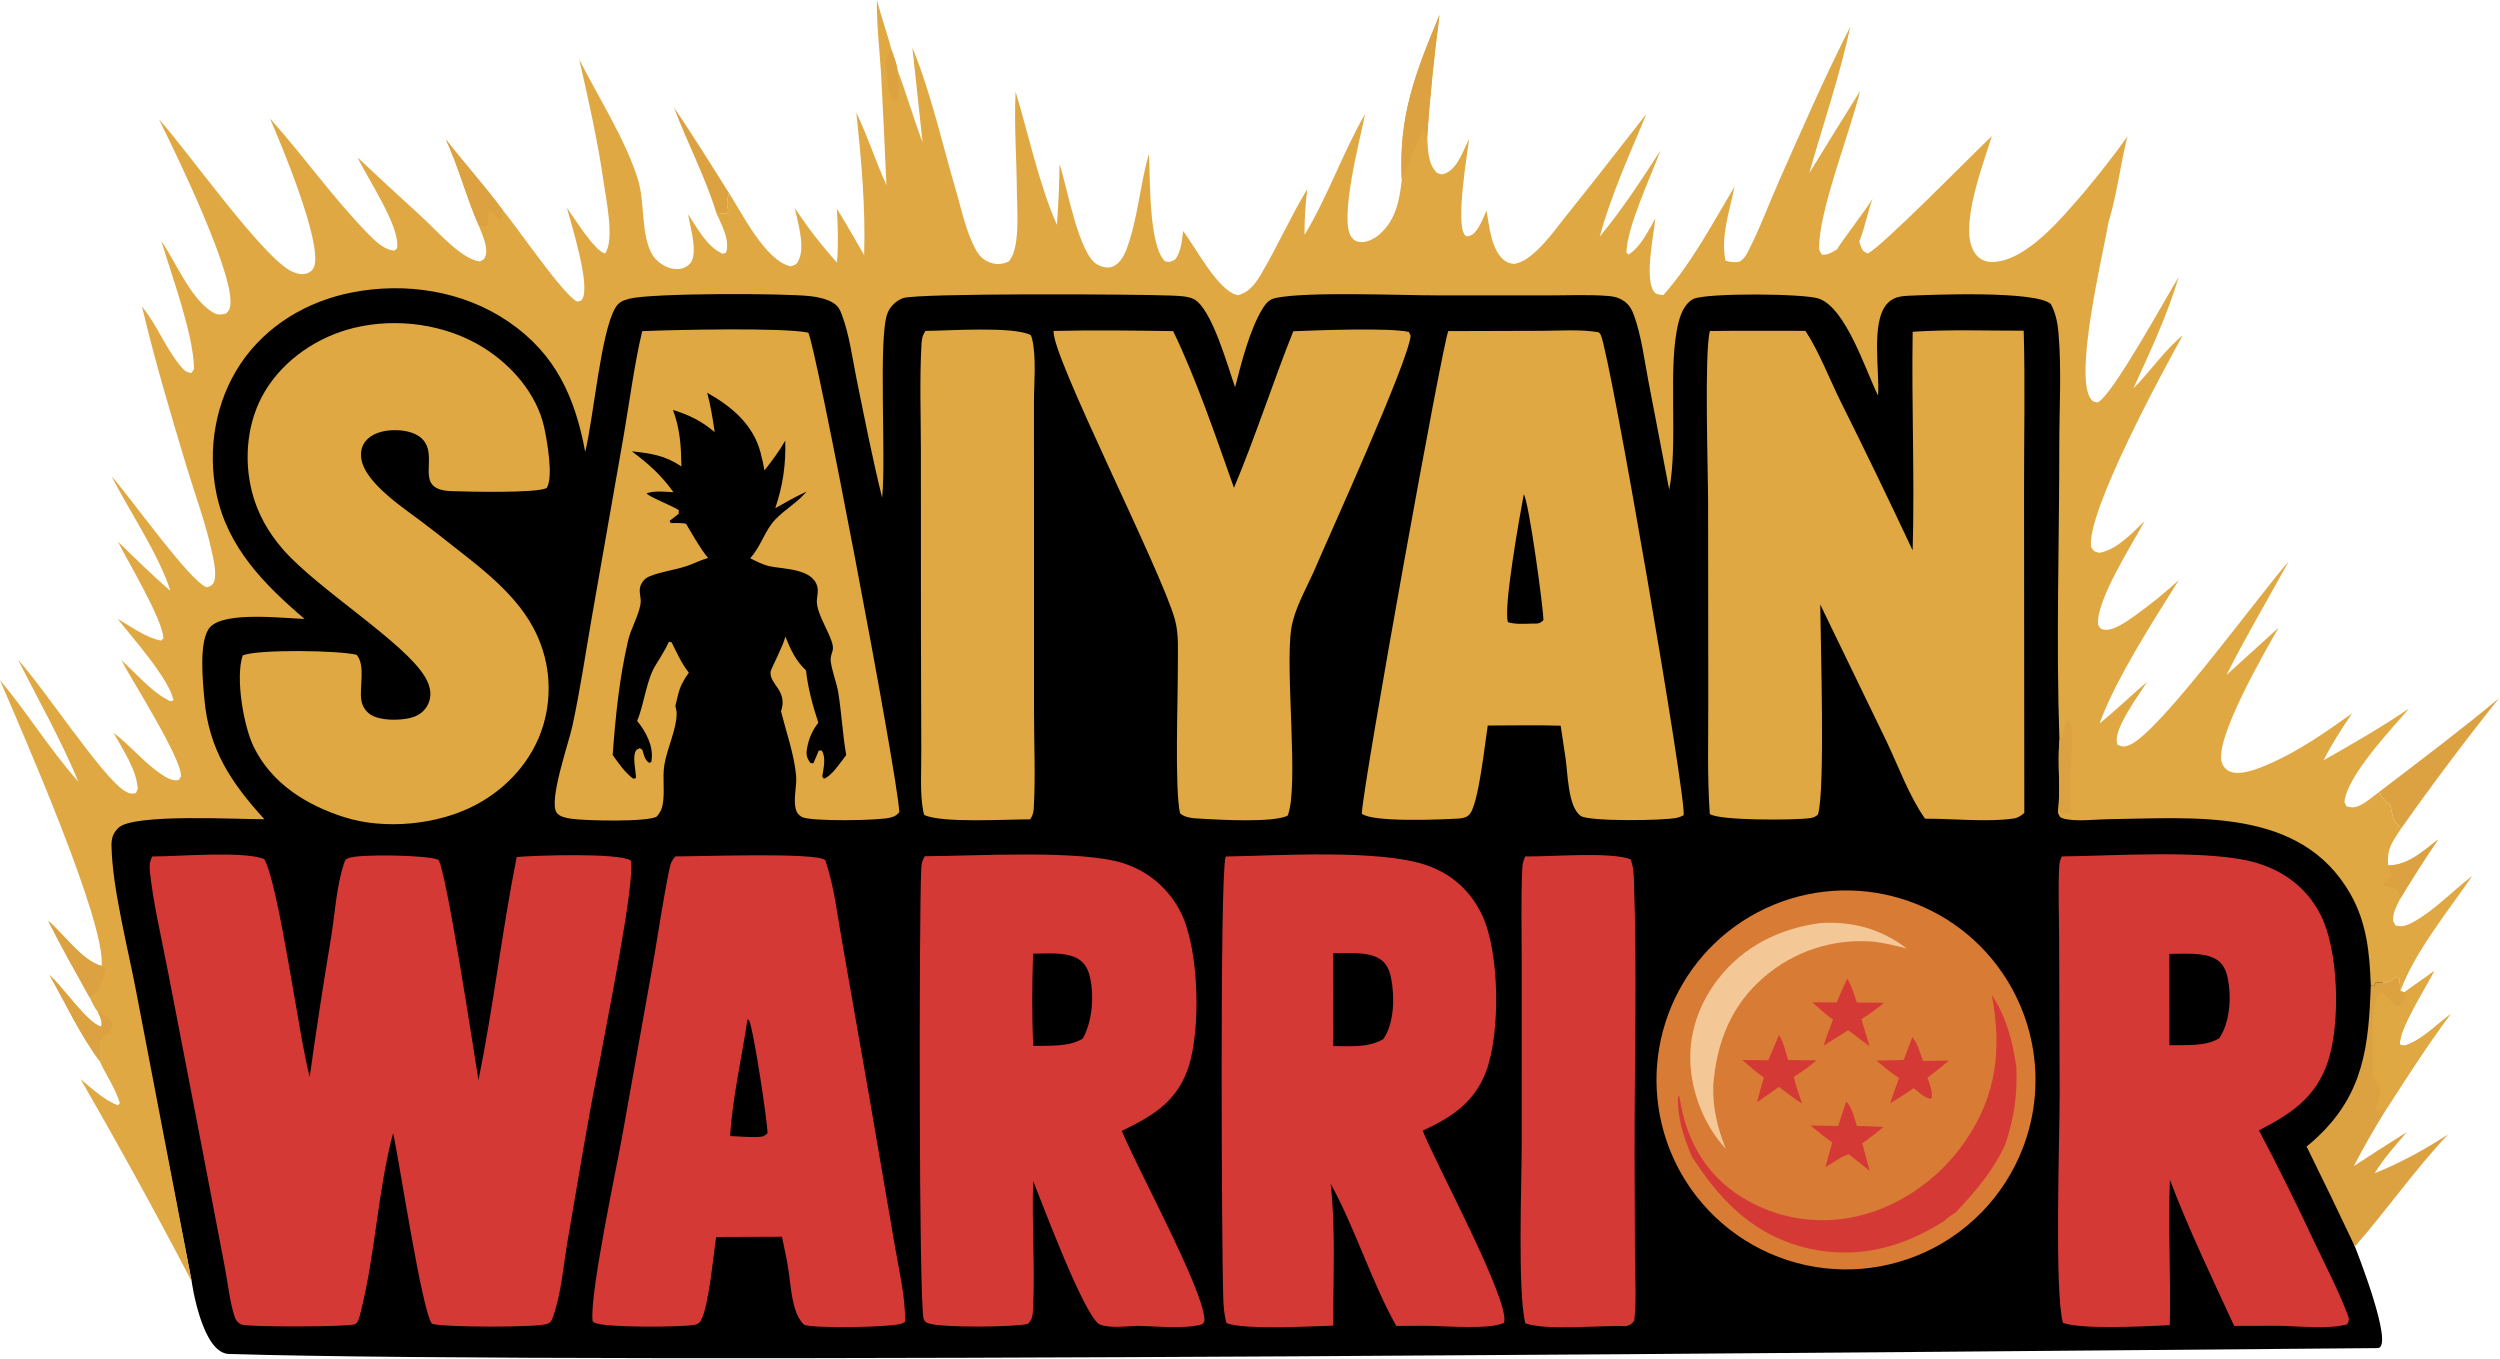
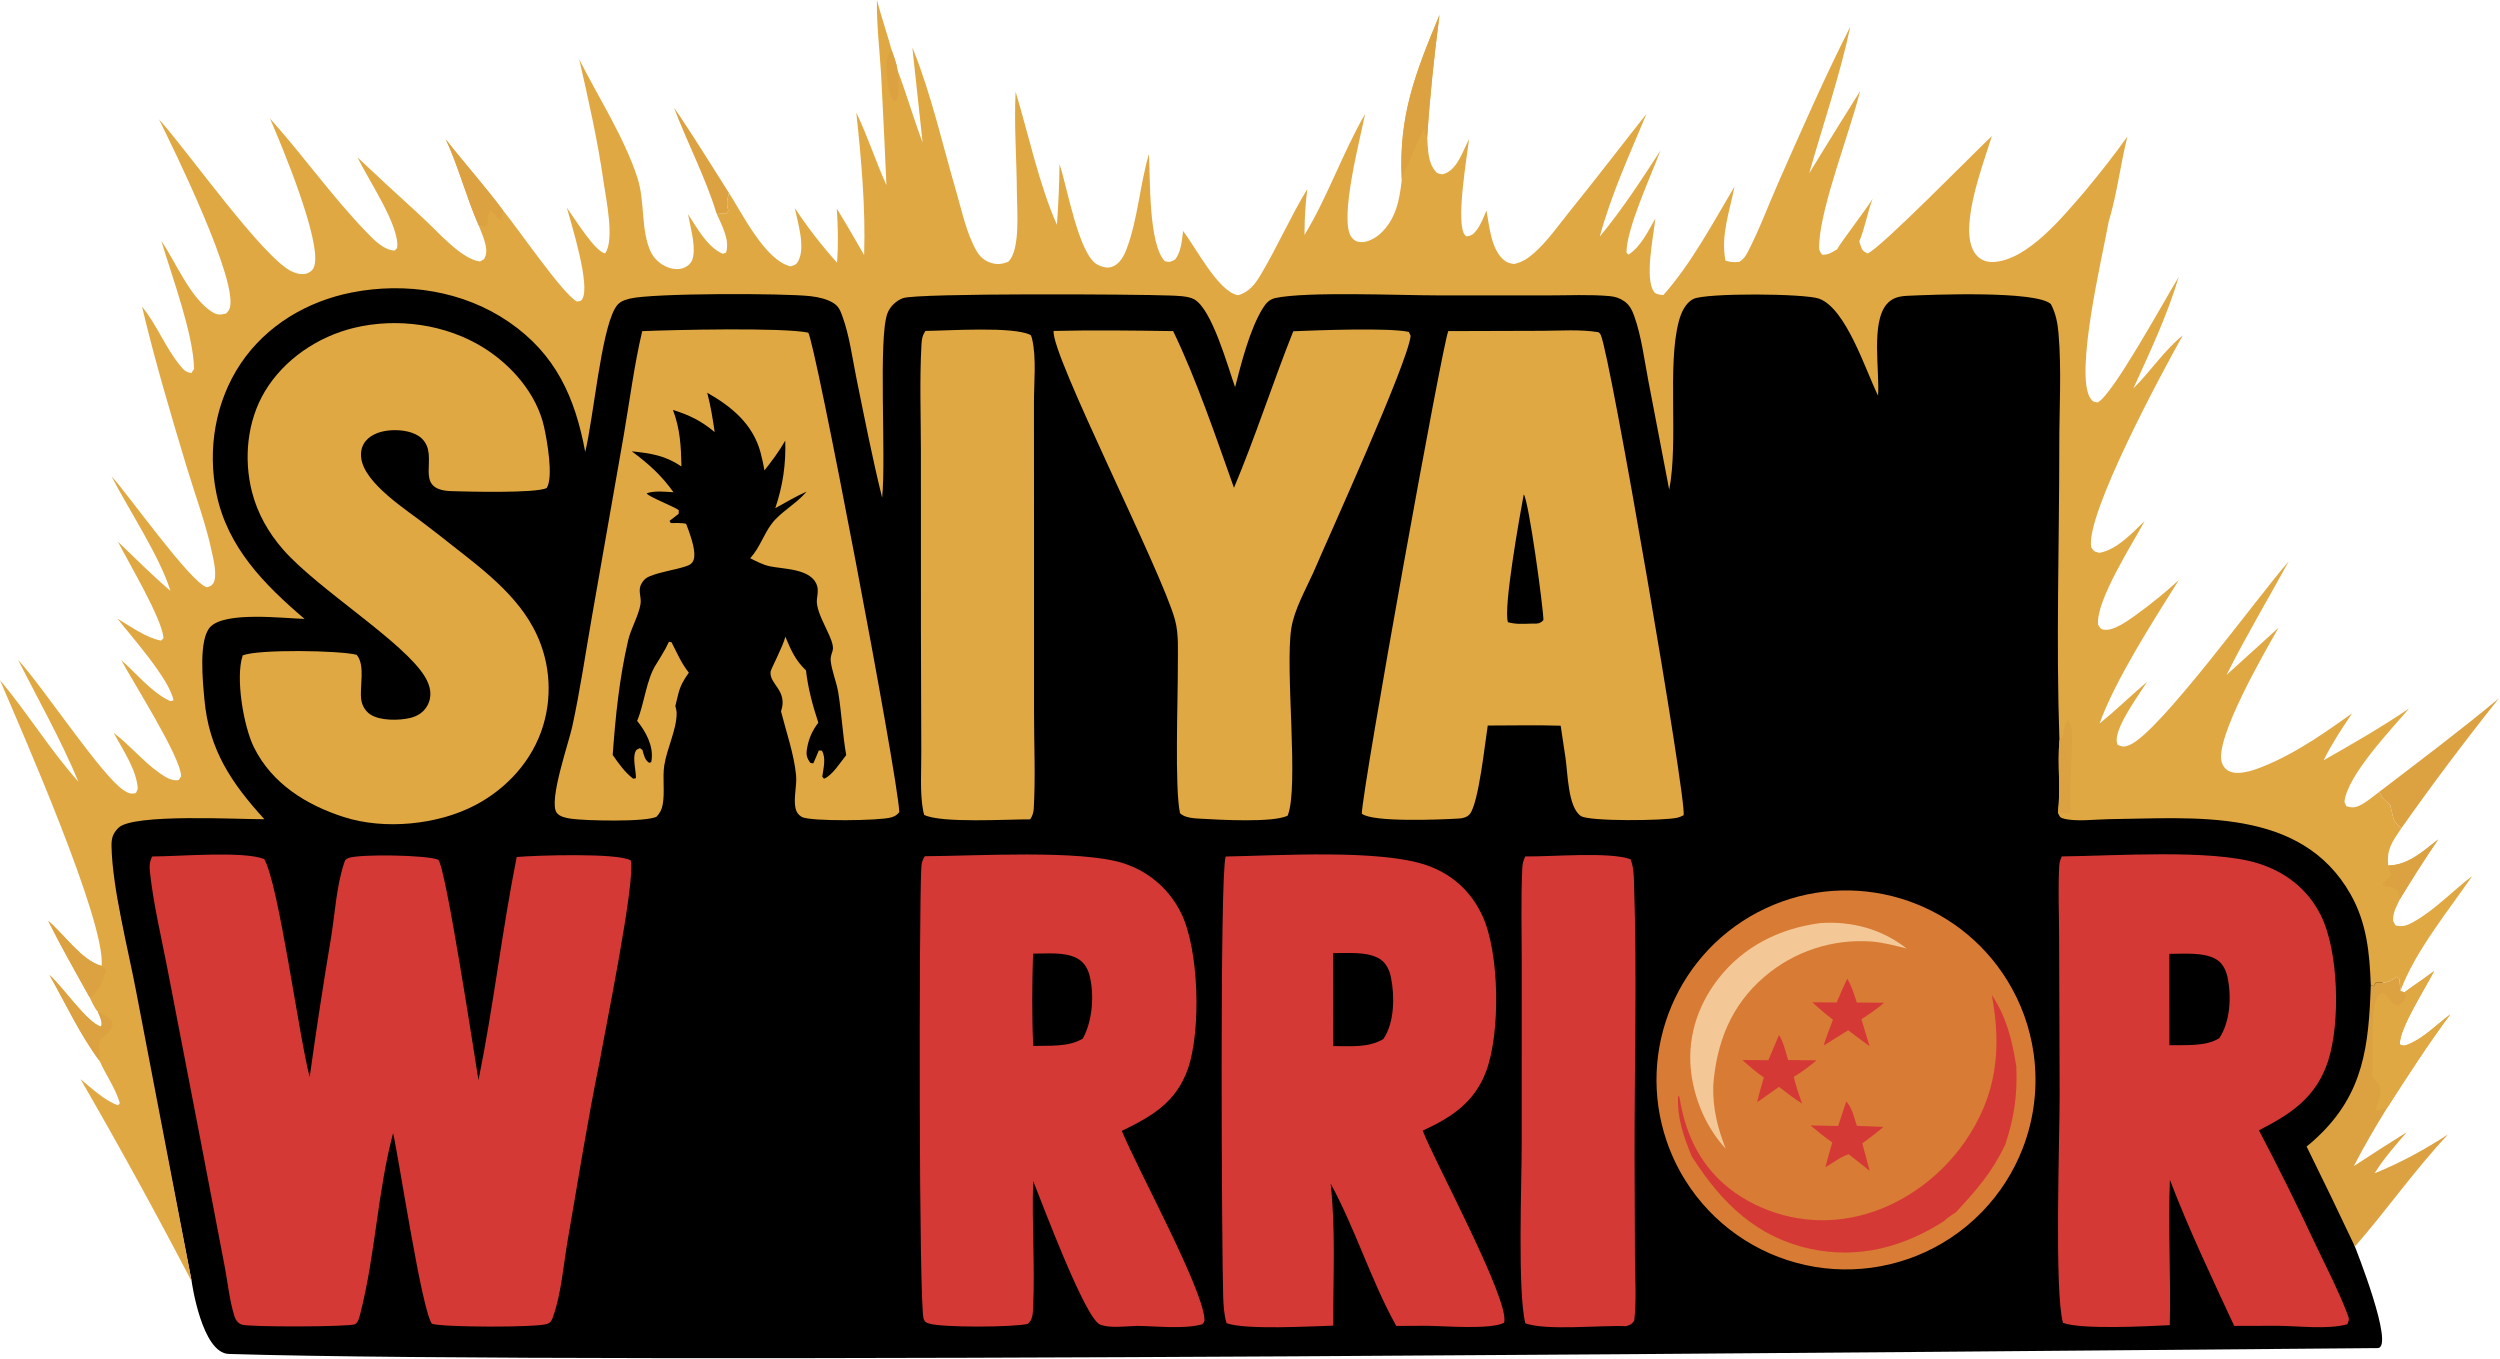
<svg xmlns="http://www.w3.org/2000/svg" width="100%" height="100%" viewBox="0 0 1280 696" version="1.1" xml:space="preserve" style="fill-rule:evenodd;clip-rule:evenodd;stroke-linejoin:round;stroke-miterlimit:2;">
  <g transform="matrix(1,0,0,1,-388.372,-397.727)">
    <g>
      <g transform="matrix(1,0,0,1,-145.624,-507.529)">
        <path d="M640.026,1161.27L629.004,1118.9C672.872,1023.45 737.785,1031.59 832.714,1070.68C838.164,1044.91 942.423,1041.93 1094.88,1050.07L1140.75,1049.96L1166.89,1070.68L1201.54,1045.02L1368.85,1048.66L1382.53,1081.67L1394.23,1054.55L1589.58,1049.19L1599.26,1304.03L1629.7,1314.39L1730.43,1332.63L1754.45,1388.64L1753.22,1438.02L1740.83,1477.08L1728.38,1499.19L1739.7,1543.48C1739.7,1543.48 1760.43,1595.41 1751.33,1595.48C1554.07,1597.05 837.671,1604.15 651.14,1598.48C637.276,1598.06 632.147,1561.46 632.147,1561.46L585.884,1325.3L631.709,1307.77L629.239,1233.36L651.309,1207.24C651.309,1207.24 647.292,1170.98 640.026,1161.27Z" />
      </g>
      <g>
        <path d="M837.364,397.727C839.571,406.336 842.542,414.749 844.877,423.335C845.945,426.605 847.454,430.101 847.842,433.51C852.514,445.763 856.078,458.392 860.737,470.648L855.498,422.073L855.992,423.279C865.244,446.208 870.985,471.974 877.955,495.771C880.86,505.691 883.146,517.021 888.272,526.049C889.859,528.845 891.908,530.837 894.925,532.013C898.389,533.363 901.408,533.153 904.723,531.639C910.896,525.397 909.059,505.014 909.016,496.466C908.93,479.316 907.518,461.796 908.368,444.691C914.993,466.62 920.332,492.113 929.521,512.85C930.264,502.478 930.753,492.19 930.846,481.79C934.727,492.991 940.673,528.729 950.542,533.37C952.935,534.496 955.439,535.241 958.015,534.228C961.651,532.797 963.835,528.802 965.145,525.341C970.955,509.99 971.971,492.348 976.637,476.531C977.328,488.785 976.368,522.936 984.794,531.485C987.512,532.159 987.65,531.788 990.052,530.588C993.116,526.591 993.528,520.893 994.116,516.004C1000.54,524.281 1012.11,547.07 1022.2,548.875C1027.74,547.471 1030.94,543.271 1033.76,538.559C1042.32,524.237 1049.04,508.777 1057.72,494.515C1056.7,502.481 1056.26,509.997 1056.29,518.021C1068.22,498.337 1075.77,476.013 1087.3,456.077C1085.22,467.102 1073.6,510.501 1080.38,519.242C1081.66,520.897 1083.1,521.58 1085.17,521.696C1088.48,521.88 1092.52,519.687 1094.9,517.534C1103.11,510.119 1104.96,500.117 1106.08,489.666C1104.38,457.065 1113.08,434.996 1125.39,405.428C1122.68,426.277 1120.45,446.996 1119.09,467.982C1119.63,474.583 1119.2,481.162 1124.04,486.222C1125.95,486.883 1126.53,487.316 1128.5,486.461C1134.93,483.665 1137.48,474.663 1140.55,468.944C1139.59,477.118 1133.47,512.393 1138.44,518.121C1138.65,518.361 1138.92,518.537 1139.16,518.745C1141.64,518.493 1142.75,517.722 1144.33,515.667C1146.52,512.834 1148.04,508.792 1149.45,505.498C1150.91,513.529 1151.86,526.057 1158.84,531.22C1160.39,532.371 1161.76,532.626 1163.63,532.871C1167.72,532.033 1170.84,529.93 1173.91,527.205C1180.75,521.125 1186.44,512.893 1192.19,505.782C1205.49,489.343 1218.28,472.577 1231.39,456.002C1222.83,476.539 1213.3,497.338 1207.46,518.838C1218.93,505.045 1228.76,489.876 1238.5,474.84C1233.81,487.589 1221.16,514.498 1221.12,527.051L1222.15,528.081C1228.43,524.185 1232.29,515.874 1235.91,509.604C1235.04,518.277 1230.2,540.695 1235.33,547.256C1236.28,548.463 1238.5,548.674 1240,548.807C1254.31,532.729 1265.42,511.806 1276.41,493.304C1273.98,506.023 1269.29,518.104 1271.81,531.208C1274.47,531.953 1276.2,532.132 1278.95,531.775C1281.19,530.38 1282.08,528.943 1283.3,526.612C1289.16,515.353 1293.71,502.926 1298.85,491.291C1310.7,464.475 1322.5,437.453 1335.76,411.3C1330.36,436.455 1321.72,461.668 1314.68,486.446C1323.28,472.372 1331.97,458.349 1340.74,444.375C1335.54,465.258 1321,502.279 1319.84,521.901C1319.66,524.85 1319.49,525.923 1321.36,528.167C1324.71,528.213 1326.2,526.951 1329.01,525.358C1330.02,522.896 1343.97,504.812 1347.14,499.489C1344.44,506.636 1343.29,514.305 1340.34,521.284C1340.52,521.991 1340.55,522.183 1340.83,522.962C1341.8,525.71 1341.91,526.214 1344.56,527.52C1350.88,525.19 1399.11,475.929 1408.2,467.399C1403.71,481.697 1397.75,497.439 1396.69,512.415C1396.3,517.919 1396.72,524.634 1400.73,528.824C1402.95,531.139 1406.01,532.04 1409.15,531.865C1426.66,530.893 1444.75,508.408 1455.52,496.036C1463.22,486.783 1470.61,477.483 1477.58,467.664C1474.03,481.967 1472.26,497.303 1467.98,511.31C1465.17,527.591 1450.03,590.223 1458.91,602.046C1460.04,603.562 1460.62,603.491 1462.37,603.761C1469.97,600.249 1496.89,550.835 1503.88,539.514C1498.05,559.099 1489.14,577.99 1480.67,596.558C1489.34,588.048 1496.58,576.925 1505.94,569.449C1495.77,587.611 1456.21,660.75 1459.05,677.875C1460.59,680.209 1460.59,680.086 1463.31,680.785C1472.45,679.029 1479.98,670.694 1486.43,664.486C1480.3,676.015 1461.39,705.248 1462.58,717.545C1463.5,718.911 1463.51,719.63 1465.21,720.047C1470.14,721.266 1478.11,715.348 1481.9,712.632C1489.59,707.105 1496.95,701.123 1503.93,694.72C1491.1,715.203 1471.2,746.073 1463.37,768.173C1471.76,761.336 1479.45,753.827 1487.68,746.841C1483.98,752.779 1470.43,770.954 1472.27,778.04C1472.36,778.388 1472.49,778.725 1472.59,779.067C1475.06,780.174 1476.02,780.22 1478.62,779.19C1493.79,773.173 1545,702.337 1560.19,685.155C1549.57,704.571 1538.26,723.507 1528.35,743.304L1555,719.121C1548.05,731.246 1522.15,775.954 1525.92,788.047C1526.54,790.047 1527.84,791.696 1529.75,792.597C1535.35,795.232 1545,791.114 1550.24,788.843C1565.4,782.269 1579.23,772.499 1592.65,762.965C1587.37,770.763 1582.26,778.532 1578.07,786.989C1592.87,778.579 1607.67,770.077 1621.77,760.504C1612.91,770.995 1589.99,794.819 1588.73,808.353L1589.75,810.544C1592.41,811.312 1593.97,811.354 1596.58,810.117C1600.03,808.483 1603.55,805.377 1606.63,803.099C1607.93,806.256 1609.51,807.781 1612.15,809.903L1613.67,816.193C1614.39,819.254 1616.28,819.658 1617.76,821.952C1613.25,828.771 1610.24,832.395 1611.15,840.842C1621.34,840.738 1629.06,833.476 1636.71,827.525C1629.88,837.466 1623.51,847.624 1617.23,857.918C1615.41,861.642 1613.54,864.846 1613.61,869.103L1614.84,871.527C1618.56,872.551 1621.08,871.436 1624.43,869.557C1635.12,863.555 1644.35,853.629 1654.16,846.235C1642.24,863.595 1624.49,885.395 1617.45,905.036L1616.81,898.814L1615.46,897.81C1611.34,900.614 1609.85,901.321 1604.94,900.635L1603.68,902.692L1602.22,902.093C1601.61,885.55 1600.15,870.193 1591.82,855.517C1566.39,810.702 1511.82,816.686 1467.9,817.147C1461.52,817.214 1450.47,818.639 1444.47,816.697C1442.78,816.148 1442.87,815.454 1442.05,813.967C1443.52,801.673 1441.73,789.143 1442.8,776.803C1441.05,726.519 1442.74,675.62 1442.73,625.261C1442.73,606.559 1443.93,586.926 1442.33,568.315C1441.88,563.078 1440.91,558.073 1438.41,553.405C1430.82,546.435 1377.24,548.582 1365.04,549.174C1360.81,549.379 1357.2,550.135 1354.34,553.503C1346.17,563.101 1350.86,587.922 1349.93,600.302C1343.38,586.882 1333.61,555.851 1319.82,550.67C1312.59,547.956 1261.64,547.59 1255.31,550.837C1251.21,552.936 1249.07,557.955 1247.94,562.171C1241.9,584.813 1247.82,623.54 1243.01,648.455L1232.26,592.358C1230.2,581.563 1228.77,569.818 1225.08,559.484C1223.98,556.423 1222.69,553.844 1219.98,551.951C1217.64,550.325 1215.29,549.579 1212.47,549.331C1202.16,548.424 1191.38,548.982 1181,548.974L1124.48,548.964C1105.63,548.971 1057.53,546.882 1041.44,550.302C1038.42,550.943 1036.63,552.846 1035,555.441C1028.29,566.166 1023.93,583.591 1020.74,595.959C1017.12,585.798 1008.9,555.857 999.734,550.943C996.496,549.207 990.84,549.181 987.176,549.029C971.125,548.362 858.132,547.685 850.699,550.381C847.248,551.632 844.113,554.62 842.78,558.039C837.938,570.458 842.146,631.576 840.028,652.54C835.024,632.404 831.062,611.962 826.91,591.636C824.759,581.107 823.287,569.314 819.53,559.244C818.445,556.336 817.671,554.506 815.011,552.836C811.767,550.799 807.258,549.827 803.466,549.382C790.012,547.804 722.045,547.723 710.666,550.664C707.169,551.568 705.084,552.426 703.263,555.599C695.999,568.253 692.255,611.558 688.004,629.104C682.81,601.215 672.967,579.043 648.803,562.496C625.547,546.571 596.001,542.105 568.581,547.459C545.658,551.934 524.661,564.365 511.549,583.962C498.599,603.315 494.51,627.83 499.198,650.532C504.885,678.067 523.71,697.045 544.302,714.612C533.19,714.279 503.659,710.661 496.021,718.741C489.885,725.231 492.262,747.251 493.04,755.904C495.349,781.602 506.834,798.607 523.735,817.168C510.399,817.266 456.602,814.163 449.062,821.536C446.098,824.434 445.379,826.986 445.464,831.018C445.923,852.755 453.909,883.294 458.08,905.325L486.562,1053.93C468.334,1018.96 449.345,984.396 429.609,950.256C435.397,954.955 441.793,961.189 448.854,963.66L449.733,962.493C447.328,954.584 442.702,948.389 439.383,940.955C429.519,927.802 421.836,911.294 413.716,896.943C420.316,902.657 433.178,921.673 440.198,923.38C441.007,920.702 439.425,918.24 438.437,915.663C436.656,913.848 435.394,910.501 434.177,908.218C426.991,895.296 419.667,882.43 413.057,869.2C421.104,876.006 430.256,889.569 440.406,892.287C442.603,869.62 398.92,770.742 388.372,745.95C402.481,762.721 413.8,781.487 428.519,797.95C419.595,776.576 408.089,756.168 397.595,735.525C410.579,749.607 440.677,795.458 451.948,802.506C454.242,803.94 455.345,804.319 457.935,803.837L458.911,801.654C458.446,791.983 451.059,781.325 446.557,772.946C454.903,779.192 461.606,787.657 470.146,793.583C472.959,795.536 476.312,797.78 479.864,797.13L481.094,795.174C481.006,785.309 456.351,746.856 450.473,735.704C457.936,742.296 465.26,751.337 474.112,755.993C475.687,756.822 475.381,756.884 477.202,756.303C475.095,745.294 455.643,723.659 448.529,714.491C455.184,718.431 463.262,724.318 470.844,725.719L472.096,724.483C471.403,714.547 454.341,686.042 448.713,675.019C457.565,683.52 466.287,692.273 475.629,700.233C470.075,682.418 454.42,658.997 445.469,641.587C454.169,651.019 485.922,696.062 494.345,698.447C495.727,697.886 496.543,697.845 497.424,696.57C499.895,692.996 497.664,684.178 496.814,680.187C493.699,665.566 488.309,651.248 483.989,636.939C475.812,609.855 467.606,582.26 461.091,554.736C468.64,563.908 472.956,575.549 480.491,584.766C482.296,586.974 483.545,588.434 486.369,588.687L487.727,586.654C487.488,568.871 476.339,539.11 471,521.145C478.467,532.073 485.674,550.135 496.843,557.365C499.509,559.092 501.177,559.001 504.157,558.24C504.791,557.538 505.411,556.892 505.795,556.011C511.399,543.177 476.503,472.359 469.744,458.787C483.748,474.072 523.488,530.589 538.105,536.861C540.509,537.893 543.572,538.668 546.066,537.507C547.739,536.728 548.781,535.701 549.315,533.916C553.118,521.202 532.5,471.946 526.597,458.386C543.742,477.467 558.621,498.71 576.533,517.133C580.077,520.778 585.14,525.951 590.507,525.994L591.681,524.719C593.351,513.681 576.618,489.369 571.47,478.34C581.182,487.535 590.994,496.625 600.902,505.608L605.602,509.999C612.567,516.381 624.521,530.307 634.033,531.61C635.834,530.707 636.381,530.682 637.004,528.627C638.406,524.007 635.018,517.354 633.422,513.015C627.101,498.707 623.275,483.414 616.659,469.13C626.231,481.429 636.687,493.031 645.987,505.54C653.194,514.17 676.626,548.513 683.777,552.121C685.208,551.816 685.778,552.108 686.559,550.747C690.664,543.59 681.032,512.924 678.591,504.061C682.163,508.918 692.847,526.479 698.166,527.464C703.207,520.753 698.593,499.231 697.424,491.004C694.414,469.807 689.702,448.915 684.915,428.062C694.683,447.525 708.232,468.44 714.832,489.087C718.612,500.914 716.457,515.253 721.417,526.37C723.175,530.308 726.887,533.528 730.983,534.848C733.609,535.694 736.844,535.855 739.332,534.476C741.794,533.11 742.883,531.463 743.338,528.681C744.365,522.401 741.78,513.657 740.634,507.369C745.322,514.412 750.347,524.177 758.415,527.658L760.073,527.128C762.309,520.647 757.678,512.672 755.13,506.717L760.146,507.2L761.268,505.67C760.376,502.522 760.481,500.629 761.339,497.462C761.425,497.146 761.52,496.832 761.61,496.517C768.375,507.007 780.164,531.055 793.101,534.097C794.991,533.473 795.854,533.458 796.919,531.646C800.984,524.729 796.839,511.646 795.276,504.209C801.788,514.061 809.023,523.415 816.922,532.194C817.662,522.949 817.418,513.8 816.822,504.563C821.693,512.332 826.196,520.388 830.807,528.316C831.602,504.298 829.369,479.249 826.796,455.389C832.574,467.359 836.719,480.353 842.224,492.521C841.418,473.68 840.514,454.842 839.513,436.01C838.748,423.322 837.138,410.432 837.364,397.727Z" style="fill:rgb(223,168,66);fill-rule:nonzero;" />
        <path d="M1125.39,405.428C1122.68,426.277 1120.45,446.996 1119.09,467.982L1117.81,466.441L1118.1,465.124L1117.6,463.675C1116.01,465.459 1109.8,480.814 1108.36,484.177L1107.9,484.189L1106.08,489.666C1104.38,457.065 1113.08,434.996 1125.39,405.428Z" style="fill:rgb(220,162,66);fill-rule:nonzero;" />
        <path d="M616.659,469.13C626.231,481.429 636.687,493.031 645.987,505.54L644.905,510.321C643.253,509.834 643.853,510.307 643.038,509.207C641.923,507.703 641.178,506.34 639.311,505.748C637.866,508.022 638.082,510.151 638.084,512.736L636.646,513.716L633.422,513.015C627.101,498.707 623.275,483.414 616.659,469.13Z" style="fill:rgb(220,162,66);fill-rule:nonzero;" />
        <path d="M413.057,869.2C421.104,876.006 430.256,889.569 440.406,892.287C441.522,893.053 441.963,893.333 442.677,894.523C442.56,894.793 442.43,895.057 442.325,895.332C440.541,900.005 440.793,902.343 437.073,906.265C436.802,906.55 436.549,906.853 436.27,907.13C435.316,908.074 435.629,907.774 434.177,908.218C426.991,895.296 419.667,882.43 413.057,869.2Z" style="fill:rgb(220,162,66);fill-rule:nonzero;" />
        <path d="M413.716,896.943C420.316,902.657 433.178,921.673 440.198,923.38C441.007,920.702 439.425,918.24 438.437,915.663C441.193,916.991 443.406,917.999 445.454,920.313C445.924,921.985 446.391,922.636 445.416,924.241C441.887,930.05 438.265,927.556 439.32,936.339C439.515,937.96 439.504,939.337 439.383,940.955C429.519,927.802 421.836,911.294 413.716,896.943Z" style="fill:rgb(220,162,66);fill-rule:nonzero;" />
        <path d="M1442.8,776.803C1443.08,776.508 1443.37,776.227 1443.63,775.919C1445.93,773.206 1444.49,769.085 1446.99,766.556C1448.45,768.046 1448.97,768.879 1449.08,771.022C1449.78,785.237 1447.45,799.458 1448.7,813.784C1446.24,814.523 1444.57,814.348 1442.05,813.967C1443.52,801.673 1441.73,789.143 1442.8,776.803Z" style="fill:rgb(220,162,66);fill-rule:nonzero;" />
        <path d="M1611.15,840.842C1621.34,840.738 1629.06,833.476 1636.71,827.525C1629.88,837.466 1623.51,847.624 1617.23,857.918C1617.09,857.117 1616.9,855.353 1616.45,854.586C1614.92,851.966 1611.16,851.773 1608.41,851.082C1608.8,848.655 1611.24,848.278 1612.67,845.513C1612,843.967 1611.57,842.476 1611.15,840.842Z" style="fill:rgb(220,162,66);fill-rule:nonzero;" />
        <path d="M844.877,423.335C845.945,426.605 847.454,430.101 847.842,433.51C848.153,438.276 848.873,443.343 847.799,448.041C847.536,449.192 847.732,448.653 846.33,449.549C843.64,447.073 843.18,442.404 842.837,438.903C842.256,432.975 840.977,428.066 844.877,423.335Z" style="fill:rgb(220,162,66);fill-rule:nonzero;" />
        <path d="M466.313,836.24C479.722,836.253 512.649,833.295 523.62,837.536C531.082,850.145 541.52,929.011 546.928,949.161C550.297,925.023 553.994,900.933 558.019,876.897C559.89,865.096 560.725,851.019 564.547,839.729C565.077,838.162 565.116,837.702 566.739,837.057C572.216,834.88 607.449,835.453 612.782,837.948C616.671,842.104 631.198,937.581 633.347,950.761C641.062,912.992 645.374,874.366 652.926,836.506C662.914,835.66 704.346,834.294 711.274,838.219C714.125,847.57 697.896,926.682 695.489,940.746C689.229,971.083 684.409,1001.91 679.078,1032.44C676.895,1044.94 675.831,1059.75 671.638,1071.57C670.988,1073.4 670.612,1074.73 668.715,1075.51C663.872,1077.52 614.488,1077.34 609.495,1075.49C604.205,1068.05 593.021,993.036 589.638,977.854C581.712,1007.69 580.603,1039.65 573.018,1069.62C572.538,1071.52 571.921,1074.79 570.168,1075.71C567.446,1077.14 515.251,1077.27 512.055,1075.9C510.131,1075.08 509.093,1073.73 508.456,1071.76C505.871,1063.78 505.015,1054.35 503.389,1046.03L491.131,981.936L474.061,893.537C470.919,877.234 466.853,860.418 465.122,843.911C464.809,840.927 464.965,838.941 466.313,836.24Z" style="fill:rgb(213,57,53);fill-rule:nonzero;" />
-         <path d="M1367.66,567.586C1386.42,566.345 1405.69,567.071 1424.51,567.044C1425.28,594.423 1424.64,622.008 1424.68,649.406L1424.82,813.964C1423.21,815.297 1421.61,816.445 1419.5,816.773C1406.44,818.808 1387.69,816.813 1374,816.899C1365.93,805.529 1360.32,789.954 1354.27,777.291L1320.34,707.225C1320.47,725.862 1322.96,802.888 1319.15,814.805C1317.78,816.015 1316.66,816.404 1314.88,816.653C1307.61,817.675 1268.37,817.983 1263.78,814.454C1262.44,794.872 1263.05,774.948 1263.01,755.31L1262.92,654.755C1262.9,639.35 1260.92,578.092 1263.84,567.201C1280.13,566.977 1296.45,567.145 1312.75,567.121C1319.71,577.767 1324.77,591.052 1330.42,602.565C1343.14,628.08 1355.55,653.745 1367.65,679.554C1368.71,642.311 1367.05,604.865 1367.66,567.586Z" style="fill:rgb(223,168,66);fill-rule:nonzero;" />
        <path d="M1444,836.211C1470.41,835.976 1520.39,832.375 1544.16,839.66C1558.37,844.014 1569.7,852.748 1576.51,866.099C1585.82,884.346 1586.71,921.516 1580.35,940.986C1574.3,959.504 1561.47,968.009 1544.94,976.445C1555.11,995.803 1564.82,1015.4 1574.07,1035.21C1579.5,1046.62 1585.52,1058.19 1590.04,1070C1591.07,1072.71 1591.41,1073.1 1590.22,1075.76C1580.11,1078.52 1565.32,1076.63 1554.75,1076.53L1532.29,1076.59C1520.9,1052.05 1508.99,1027.06 1499.36,1001.78C1498.34,1026.48 1499.93,1051.45 1499.29,1076.21C1487.74,1076.78 1454.36,1078.56 1444.62,1075.06C1440.14,1058.87 1442.95,980.266 1442.91,958.464L1442.64,877.622C1442.64,865.493 1442.02,852.991 1442.72,840.902C1442.82,839.131 1443.31,837.82 1444,836.211ZM1499.11,932.878C1506.97,932.69 1517.74,933.682 1524.64,929.279C1530.28,920.91 1530.96,907.904 1528.88,898.116C1528.09,894.376 1526.36,890.802 1522.95,888.817C1516.56,885.102 1506.36,886.145 1499.07,886.1L1499.11,932.878Z" style="fill:rgb(213,57,53);fill-rule:nonzero;" />
        <path d="M861.876,836.106C887.647,836.027 941.49,832.641 963.562,839.715C976.442,843.819 987.09,852.999 993.046,865.134C1002.33,883.747 1003.38,925.367 996.602,944.894C990.633,962.075 978.221,969.23 962.737,976.74C970.832,996.445 1003.66,1056.32 1005.01,1072.69C1005.15,1074.49 1005.02,1074.45 1003.85,1075.79C994.214,1078.38 980.571,1076.68 970.5,1076.58C965.163,1076.73 956.579,1077.92 951.58,1075.9C943.909,1072.8 921.755,1013.22 917.362,1002.4C916.598,1023.88 918.322,1045.5 917.335,1066.98C917.184,1070.27 917.172,1073.23 914.68,1075.53C907.709,1077.31 870.671,1077.55 863.958,1075.35C862.492,1074.87 861.827,1074.56 861.278,1072.97C858.804,1065.82 858.879,866.671 860.057,842.374C860.181,839.822 860.503,838.312 861.876,836.106ZM917.383,933.248C925.585,933.006 935.557,933.882 942.755,929.489C947.731,920.59 948.744,907.119 946.246,897.24C945.248,893.29 943.205,890.088 939.515,888.198C933.36,885.047 924.128,885.995 917.3,886C916.798,901.669 916.655,917.587 917.383,933.248Z" style="fill:rgb(213,57,53);fill-rule:nonzero;" />
        <path d="M1015.93,836.262C1042.5,835.818 1095.17,832.353 1119.12,840.84C1131.96,845.388 1141.47,854.068 1147.27,866.413C1156.24,885.494 1156.64,926.801 1149.21,946.408C1143.24,962.159 1131.55,969.848 1116.79,976.604C1122.33,991.502 1161.85,1064.12 1158.45,1074.98C1151.44,1078.64 1127.66,1076.59 1118.75,1076.53L1103.26,1076.61C1090.32,1053.39 1082.46,1027.16 1069.66,1003.73C1072.31,1027.53 1070.88,1052.48 1070.98,1076.46C1059.12,1076.79 1026.09,1078.73 1016.37,1075.19C1015.06,1070.8 1014.81,1066.24 1014.65,1061.67C1013.94,1041.31 1012.81,844.14 1015.93,836.262ZM1070.96,933.308C1079.6,933.331 1088.93,934.302 1096.64,929.726C1102.33,921.527 1102.52,907.827 1100.55,898.152C1099.8,894.447 1098.1,890.704 1094.77,888.664C1088.4,884.76 1078.19,885.785 1070.87,885.738L1070.96,933.308Z" style="fill:rgb(213,57,53);fill-rule:nonzero;" />
        <path d="M1241.72,982.035C1225.73,935.251 1247.48,883.926 1292.21,862.873C1336.95,841.821 1390.36,857.776 1416.22,899.916C1423.18,911.253 1427.73,923.901 1429.59,937.072C1431.92,953.555 1429.97,970.361 1423.93,985.873C1419.25,997.878 1412.23,1008.83 1403.28,1018.09C1398.3,1023.24 1392.77,1027.83 1386.78,1031.76C1364.99,1046.06 1338.37,1051 1312.9,1045.46C1287.44,1039.92 1265.27,1024.37 1251.4,1002.31C1247.4,995.947 1244.15,989.144 1241.72,982.035Z" style="fill:rgb(216,123,53);fill-rule:nonzero;" />
        <path d="M1254.6,989.958C1250.37,979.672 1246.94,969.873 1247.57,958.638C1248.44,959.576 1248.2,959.048 1248.38,960.138C1251.58,979.897 1260.05,996.546 1276.63,1008.35C1293.81,1020.36 1315.07,1024.99 1335.68,1021.2C1359.31,1016.91 1380.8,1001.91 1394.37,982.316C1410.77,958.632 1413.35,934.742 1408.15,907.117C1415.68,918.358 1418.75,930.683 1420.73,943.893C1421.35,958.43 1419.61,970.061 1415.04,983.84C1408.25,998.019 1400.43,1006.95 1389.83,1018.37C1387.96,1019.75 1385.22,1021.27 1383.7,1022.95C1362.68,1036.33 1339.91,1042.46 1315.15,1037.11C1287.92,1031.22 1270.01,1013.74 1255.42,991.101L1254.6,989.958Z" style="fill:rgb(213,57,53);fill-rule:nonzero;" />
        <path d="M1320.42,870.342C1336.47,869.253 1351.88,873.398 1364.59,883.372C1358.66,881.886 1352.8,880.307 1346.69,879.796C1326.68,878.299 1306.89,884.808 1291.68,897.892C1274.67,912.445 1267.22,931.553 1265.56,953.438C1265.23,965.124 1267.72,975.054 1271.94,985.866C1262.38,975.534 1256.27,961.672 1254.36,947.783C1251.93,930.247 1257.1,913.229 1267.83,899.263C1280.85,882.313 1299.49,873.06 1320.42,870.342Z" style="fill:rgb(244,199,151);fill-rule:nonzero;" />
        <path d="M1334.16,898.816C1336.47,902.629 1337.67,906.806 1339.06,911.015L1353.01,911.14C1349.35,914.331 1345.49,916.925 1341.41,919.549L1345.59,933.396C1341.89,930.754 1338.28,927.947 1334.63,925.221L1322.1,933.047C1323.46,928.541 1325.15,924.191 1326.85,919.807C1323.12,917.069 1319.69,913.942 1316.21,910.895L1328.75,911.01C1330.41,906.873 1332.27,902.853 1334.16,898.816Z" style="fill:rgb(213,57,53);fill-rule:nonzero;" />
        <path d="M1333.64,961.663C1336.69,964.861 1337.71,970.012 1339.07,974.153L1352.68,974.696C1349.24,977.715 1345.54,980.397 1341.88,983.139L1345.65,997.225C1342.14,994.308 1338.48,991.537 1334.89,988.706C1331,989.908 1326.55,993.24 1322.96,995.344C1324.04,991.083 1325.31,986.855 1326.5,982.625C1322.58,980.059 1319,976.9 1315.36,973.949L1329.51,974.239L1333.64,961.663Z" style="fill:rgb(213,57,53);fill-rule:nonzero;" />
-         <path d="M1367.45,928.735C1370.17,931.656 1371.5,937.18 1372.93,940.926L1386.17,940.755C1382.64,943.814 1378.87,946.65 1375.21,949.559C1376.22,952.637 1378.32,957.208 1377.2,960.289C1374.01,960.25 1370.61,956.738 1368.15,954.817C1364.44,957.662 1360.17,960.06 1356.21,962.566C1357.54,958.218 1359.15,953.951 1360.68,949.669C1356.54,947.036 1352.89,943.91 1349.15,940.752L1363.06,940.438L1367.45,928.735Z" style="fill:rgb(213,57,53);fill-rule:nonzero;" />
        <path d="M1299.2,927.665C1301.48,930.887 1302.68,936.675 1303.91,940.476L1318.41,940.618C1314.7,943.815 1310.99,946.49 1306.82,949.062C1307.81,953.778 1309.46,958.241 1311.06,962.776C1306.9,960.163 1303.08,957.219 1299.2,954.21L1288.05,962.072C1288.96,957.807 1290.3,953.562 1291.46,949.353C1287.51,946.78 1284,943.541 1280.44,940.466L1293.76,940.557L1299.2,927.665Z" style="fill:rgb(213,57,53);fill-rule:nonzero;" />
        <path d="M1129.9,567.249L1177.78,567.103C1187.3,567.074 1197.43,566.259 1206.82,567.836C1207.33,568.299 1207.62,568.493 1207.95,569.185C1212.84,579.401 1252.16,808.371 1250.38,815.127C1249.32,815.664 1248.4,816.101 1247.25,816.381C1240.71,817.97 1202,818.405 1197.76,815.511C1191.13,810.993 1191.09,793.527 1189.91,785.747L1187.44,769.291C1175.03,768.889 1162.52,769.199 1150.1,769.203C1148.72,777.689 1145.48,808.979 1140.9,814.537C1139.58,816.146 1137.37,816.698 1135.35,816.818C1126.5,817.346 1091.08,818.878 1085.62,814.327C1086.06,800.083 1127.12,572.72 1129.9,567.249ZM1172.25,717.024C1175.29,716.917 1176.43,717.468 1178.61,715.228C1178.57,708.965 1171.06,653.815 1168.53,650.842C1166.59,661.206 1157.94,709.415 1160.45,716.303C1164.43,717.418 1168.17,717.153 1172.25,717.024Z" style="fill:rgb(223,168,66);fill-rule:nonzero;" />
        <path d="M613.529,671.947C630.622,685.65 650.707,699.294 661.343,718.989C669.694,734.369 671.54,752.452 666.471,769.202C661.12,786.976 647.968,801.443 631.654,809.986C612.39,820.075 585.24,822.725 564.462,816.069C545.246,809.912 527.613,798.962 518.392,780.364C513.095,769.681 508.811,744.733 512.635,733.283C520.692,730.041 562.304,730.722 570.98,732.987C575.573,738.414 572.37,749.298 573.338,756.046C573.769,759.053 575.481,761.895 578.032,763.561C582.974,766.791 592.569,766.679 598.212,765.364C601.964,764.489 605.142,762.576 607.082,759.164C609.889,754.228 608.84,749.127 606.06,744.422C595.513,726.568 551.217,699.534 533.34,679.109C525.834,670.532 520.207,660.636 517.379,649.557C513.052,632.597 514.916,613.302 523.964,598.164C533.786,581.73 551.116,570.085 569.578,565.602C591.658,560.242 616.681,563.71 636.023,575.797C650.436,584.803 663.237,599.511 666.955,616.4C668.43,623.099 671.848,641.936 668.28,647.598C662.77,650.371 627.74,649.447 619.551,649.194C598.972,648.559 613.994,631.499 604.319,622.24C600.538,618.622 593.916,617.747 588.924,618.008C584.097,618.26 578.648,619.718 575.501,623.654C573.56,626.081 572.948,629.038 573.29,632.087C574.778,645.376 597.161,659.143 606.924,666.862L613.529,671.947Z" style="fill:rgb(223,168,66);fill-rule:nonzero;" />
-         <path d="M734.149,836.198C745.208,836.298 806.351,833.974 810.877,838.091C815.461,851.222 817.066,866.352 819.548,880.045L833.802,961.379L846.29,1034.28C848.448,1047.21 851.964,1061.34 851.766,1074.45C851.177,1074.82 850.849,1075.07 850.231,1075.33C845.379,1077.33 805.092,1078.04 800.109,1076.01C793.688,1070.25 793.37,1055.93 791.982,1047.5C791.169,1041.97 789.824,1036.42 788.743,1030.94L755.04,1031.07C753.574,1040.35 751.285,1067.02 747.145,1073.97C746.289,1075.41 745.461,1075.71 743.86,1076.06C738.306,1077.25 696.435,1077.63 692.628,1074.83C691.644,1074.1 691.794,1074.41 691.718,1073.41C690.591,1058.59 703.804,997.002 707.131,978.358L722.44,892.615C725.379,875.74 727.798,858.614 731.283,841.852C731.768,839.52 732.607,837.989 734.149,836.198ZM775.249,979.92C778.184,979.675 779.2,980.067 781.332,977.932C781.39,972.128 773.819,922.418 771.819,920.158C771.605,919.916 771.318,919.75 771.067,919.546C768.219,939.18 763.37,959.654 762.2,979.361C766.548,979.613 770.893,979.923 775.249,979.92Z" style="fill:rgb(213,57,53);fill-rule:nonzero;" />
        <path d="M1050.53,567.329C1062.71,566.822 1099.55,565.411 1109.7,567.671L1110.62,569.672C1109.18,583.609 1068.39,673.012 1060.9,690.656C1056.94,699.469 1051.05,709.762 1049.53,719.357C1046.21,740.354 1053.55,800.905 1047.65,815.349C1040.16,819.046 1012.56,817.446 1003.38,816.915C1000.1,816.726 994.798,816.567 992.529,814.027C989.745,800.988 991.501,755.632 991.425,738.996C991.39,731.235 992.01,722.593 989.967,715.064C983.214,690.181 926.36,579.168 927.837,567.173C948.177,566.662 968.67,566.967 989.018,567.251C1000.83,591.578 1011.05,621.862 1020.17,647.496C1031.23,621.176 1039.95,593.847 1050.53,567.329Z" style="fill:rgb(223,168,66);fill-rule:nonzero;" />
-         <path d="M717.187,567.271C733.321,566.59 789.136,565.323 802.148,568.026C805.408,571.04 847.916,794.104 848.822,813.547C847.374,815.184 846.71,815.586 844.593,816.256C839.41,817.898 802.985,818.497 798.791,815.937C797.052,814.875 796.101,813.516 795.672,811.515C794.553,806.304 796.493,799.993 795.949,794.501C794.879,783.702 790.909,772.457 788.248,761.921C791.904,751.182 782.182,748.169 782.911,741.611C783.059,740.282 789.437,728.351 790.474,723.693C793.233,730.41 795.667,735.904 801.044,740.968C802.05,750.11 804.494,759.031 807.357,767.744C804.242,771.774 802.423,775.905 801.576,780.926C801.026,784.186 801.374,785.713 803.299,788.363L804.778,788.573C805.767,786.394 806.707,784.192 807.596,781.97L809.146,782.033C811.436,785.717 809.958,791.14 809.371,795.374L810.238,796.433C814.378,794.978 818.847,787.751 821.635,784.357C819.786,773.736 819.281,762.948 817.56,752.306C816.678,746.851 814.209,741.248 813.674,735.886C813.508,734.218 814.188,732.421 814.682,730.851C816.356,725.527 805.649,712.328 806.645,704.455C806.903,702.413 807.361,699.956 806.802,697.94C804.264,688.785 789.782,689.197 782.497,687.665C779.052,686.94 775.631,685.121 772.488,683.557C777.52,677.883 779.202,671.648 783.431,665.948C787.697,660.201 795.377,656.06 800.378,650.503L801.33,649.435C795.816,651.928 790.59,654.948 785.321,657.911C789.216,646.281 790.793,635.557 790.415,623.331C787.314,628.801 783.642,633.635 779.783,638.588C779.215,635.469 778.567,632.321 777.733,629.26C773.798,614.816 762.96,605.908 750.467,598.812C752.234,605.492 753.3,612.136 754.286,618.961C747.42,613.21 741.47,610.302 732.927,607.602C736.623,617.48 737.057,626.164 737.271,636.558C728.981,630.932 721.635,629.83 711.851,628.808C720.424,635.179 726.928,640.988 733.204,649.751C728.813,649.524 723.655,648.839 719.459,650.286C719.842,651.804 733.559,657.113 735.919,658.941L735.842,660.799L731.197,664.409L731.808,665.534C733.05,665.514 734.291,665.506 735.533,665.512C736.189,665.521 739.165,665.584 739.7,666.013C739.756,666.058 747.494,679.788 750.941,683.383C746.961,684.526 743.366,686.426 739.444,687.707C733.419,689.673 726.825,690.402 720.966,692.8C719.509,693.396 718.374,694.211 717.469,695.505C717.294,695.755 717.15,696.024 716.986,696.281C714.625,699.994 716.959,703.149 716.311,707.062C715.316,713.061 711.393,719.465 709.942,725.743C705.446,745.192 703.519,764.414 702.065,784.258C705.028,788.518 708.399,793.303 712.575,796.43L713.982,796.159C713.984,792.387 712.359,786.444 713.538,782.997C714.11,781.322 714.559,781.516 716.033,780.765L717.305,781.74C718.062,784.288 718.407,786.696 720.721,788.289L721.794,787.947C721.858,787.577 721.932,787.208 721.985,786.836C723.02,779.589 718.954,772.193 714.589,766.836C718.401,757.738 719.214,745.652 724.425,737.678C726.086,735.136 727.555,732.465 729.093,729.847L730.866,726.315L732.199,726.559C734.989,731.98 737.214,737.33 741.062,742.131C738.351,745.948 736.662,748.795 735.551,753.435L734.149,759.175C734.412,760.324 734.809,761.608 734.817,762.796C734.879,771.08 729.813,781.039 728.501,789.492C727.474,796.109 728.861,803.035 727.672,809.641C727.205,812.232 726.315,813.849 724.615,815.812C719.662,818.738 687.547,817.94 680.699,816.907C678.333,816.551 674.805,815.89 673.356,813.78C669.184,807.705 679.501,778.292 681.352,769.807C685.389,751.303 688.146,732.307 691.408,713.64L707.742,620.489C710.797,602.799 713.059,584.727 717.187,567.271Z" style="fill:rgb(223,168,66);fill-rule:nonzero;" />
+         <path d="M717.187,567.271C733.321,566.59 789.136,565.323 802.148,568.026C805.408,571.04 847.916,794.104 848.822,813.547C847.374,815.184 846.71,815.586 844.593,816.256C839.41,817.898 802.985,818.497 798.791,815.937C797.052,814.875 796.101,813.516 795.672,811.515C794.553,806.304 796.493,799.993 795.949,794.501C794.879,783.702 790.909,772.457 788.248,761.921C791.904,751.182 782.182,748.169 782.911,741.611C783.059,740.282 789.437,728.351 790.474,723.693C793.233,730.41 795.667,735.904 801.044,740.968C802.05,750.11 804.494,759.031 807.357,767.744C804.242,771.774 802.423,775.905 801.576,780.926C801.026,784.186 801.374,785.713 803.299,788.363L804.778,788.573C805.767,786.394 806.707,784.192 807.596,781.97L809.146,782.033C811.436,785.717 809.958,791.14 809.371,795.374L810.238,796.433C814.378,794.978 818.847,787.751 821.635,784.357C819.786,773.736 819.281,762.948 817.56,752.306C816.678,746.851 814.209,741.248 813.674,735.886C813.508,734.218 814.188,732.421 814.682,730.851C816.356,725.527 805.649,712.328 806.645,704.455C806.903,702.413 807.361,699.956 806.802,697.94C804.264,688.785 789.782,689.197 782.497,687.665C779.052,686.94 775.631,685.121 772.488,683.557C777.52,677.883 779.202,671.648 783.431,665.948C787.697,660.201 795.377,656.06 800.378,650.503L801.33,649.435C795.816,651.928 790.59,654.948 785.321,657.911C789.216,646.281 790.793,635.557 790.415,623.331C787.314,628.801 783.642,633.635 779.783,638.588C779.215,635.469 778.567,632.321 777.733,629.26C773.798,614.816 762.96,605.908 750.467,598.812C752.234,605.492 753.3,612.136 754.286,618.961C747.42,613.21 741.47,610.302 732.927,607.602C736.623,617.48 737.057,626.164 737.271,636.558C728.981,630.932 721.635,629.83 711.851,628.808C720.424,635.179 726.928,640.988 733.204,649.751C728.813,649.524 723.655,648.839 719.459,650.286C719.842,651.804 733.559,657.113 735.919,658.941L735.842,660.799L731.197,664.409L731.808,665.534C733.05,665.514 734.291,665.506 735.533,665.512C736.189,665.521 739.165,665.584 739.7,666.013C746.961,684.526 743.366,686.426 739.444,687.707C733.419,689.673 726.825,690.402 720.966,692.8C719.509,693.396 718.374,694.211 717.469,695.505C717.294,695.755 717.15,696.024 716.986,696.281C714.625,699.994 716.959,703.149 716.311,707.062C715.316,713.061 711.393,719.465 709.942,725.743C705.446,745.192 703.519,764.414 702.065,784.258C705.028,788.518 708.399,793.303 712.575,796.43L713.982,796.159C713.984,792.387 712.359,786.444 713.538,782.997C714.11,781.322 714.559,781.516 716.033,780.765L717.305,781.74C718.062,784.288 718.407,786.696 720.721,788.289L721.794,787.947C721.858,787.577 721.932,787.208 721.985,786.836C723.02,779.589 718.954,772.193 714.589,766.836C718.401,757.738 719.214,745.652 724.425,737.678C726.086,735.136 727.555,732.465 729.093,729.847L730.866,726.315L732.199,726.559C734.989,731.98 737.214,737.33 741.062,742.131C738.351,745.948 736.662,748.795 735.551,753.435L734.149,759.175C734.412,760.324 734.809,761.608 734.817,762.796C734.879,771.08 729.813,781.039 728.501,789.492C727.474,796.109 728.861,803.035 727.672,809.641C727.205,812.232 726.315,813.849 724.615,815.812C719.662,818.738 687.547,817.94 680.699,816.907C678.333,816.551 674.805,815.89 673.356,813.78C669.184,807.705 679.501,778.292 681.352,769.807C685.389,751.303 688.146,732.307 691.408,713.64L707.742,620.489C710.797,602.799 713.059,584.727 717.187,567.271Z" style="fill:rgb(223,168,66);fill-rule:nonzero;" />
        <path d="M862.211,567.155C873.829,567.06 907.448,564.683 916.099,569.291C916.521,570.226 916.556,570.208 916.833,571.387C919.088,580.974 917.737,593.9 917.754,603.894L917.787,665.354L917.791,762.501C917.787,778.76 918.594,795.482 917.652,811.7C917.53,813.798 916.988,815.468 915.846,817.235C904.584,817.16 870.288,819.325 861.555,814.956C861.394,814.388 861.181,813.702 861.068,813.105C859.267,803.589 860.145,792.256 860.074,782.574L859.891,720.568L859.872,628.29C859.847,610.401 859.173,592.152 860.155,574.292C860.314,571.397 860.564,569.64 862.211,567.155Z" style="fill:rgb(223,168,66);fill-rule:nonzero;" />
        <path d="M1169.33,836.208C1181.98,836.462 1212.93,833.647 1223.22,837.71C1224.69,841.379 1224.85,845.404 1224.98,849.322C1226.56,896.305 1225.18,943.831 1225.27,990.863L1225.46,1041.47C1225.55,1052.12 1226.3,1063.27 1225.12,1073.86C1223.65,1075.88 1223.34,1075.9 1220.96,1076.73C1207.74,1076.13 1180.46,1079.17 1169.35,1075.27C1165.3,1059.13 1167.49,1002.97 1167.48,984.149L1167.5,891.577C1167.52,875.208 1167.02,858.612 1167.78,842.264C1167.89,839.894 1168.29,838.344 1169.33,836.208Z" style="fill:rgb(213,57,53);fill-rule:nonzero;" />
        <path d="M1602.22,902.093L1603.68,902.692L1604.94,900.635C1609.85,901.321 1611.34,900.614 1615.46,897.81L1616.81,898.814L1617.45,905.036L1619.48,905.749C1624.46,902.046 1629.76,898.704 1634.62,894.86C1630.62,903.018 1616.43,924.848 1617.13,932.534C1619.27,933.378 1619.61,933.194 1621.77,932.285C1629.66,928.959 1636.14,922.131 1642.95,917.057C1631.46,932.426 1621.11,948.609 1610.72,964.732C1604.67,974.608 1598.81,984.453 1593.53,994.766C1602.5,988.884 1611.52,983.1 1620.61,977.413C1614.79,984.199 1608.92,990.807 1604.18,998.422C1617.44,993.13 1629.8,986.279 1641.78,978.555C1624.77,996.61 1610.41,1017.27 1594.08,1035.95C1585.99,1018.8 1577.75,1001.73 1569.35,984.735C1571.3,983.187 1573.18,981.551 1574.98,979.832C1598.66,957.519 1601.18,932.952 1602.22,902.093Z" style="fill:rgb(220,162,66);fill-rule:nonzero;" />
        <path d="M1619.48,905.749C1624.46,902.046 1629.76,898.704 1634.62,894.86C1630.62,903.018 1616.43,924.848 1617.13,932.534C1619.27,933.378 1619.61,933.194 1621.77,932.285C1629.66,928.959 1636.14,922.131 1642.95,917.057C1631.46,932.426 1621.11,948.609 1610.72,964.732C1608.64,965.592 1606.95,966.4 1604.64,966.288C1604.75,965.772 1604.82,965.248 1604.96,964.739C1605.6,962.334 1606.91,960.116 1607.1,957.544C1607.41,953.295 1605.43,951.714 1602.83,948.795C1603.98,937.588 1602.13,919.95 1604.67,910.435C1605.32,907.97 1605.99,907.225 1608.1,905.903C1611.19,907.733 1612.33,911.627 1615.81,912.522C1618.59,911.471 1618.65,910.875 1620.18,908.447L1619.48,905.749Z" style="fill:rgb(223,168,66);fill-rule:nonzero;" />
        <path d="M1667.81,755.269C1650.47,776.996 1633.78,799.234 1617.76,821.952C1616.28,819.658 1614.39,819.254 1613.67,816.193L1612.15,809.903C1609.51,807.781 1607.93,806.256 1606.63,803.099C1627.16,787.389 1647.93,771.805 1667.81,755.269Z" style="fill:rgb(220,162,66);fill-rule:nonzero;" />
        <path d="M733.445,452.813C743.259,467.065 752.299,481.929 761.61,496.517C761.52,496.832 761.425,497.146 761.339,497.462C760.481,500.629 760.376,502.522 761.268,505.67L760.146,507.2L755.13,506.717C749.563,488.457 740.188,470.748 733.445,452.813Z" style="fill:rgb(220,162,66);fill-rule:nonzero;" />
      </g>
    </g>
  </g>
</svg>